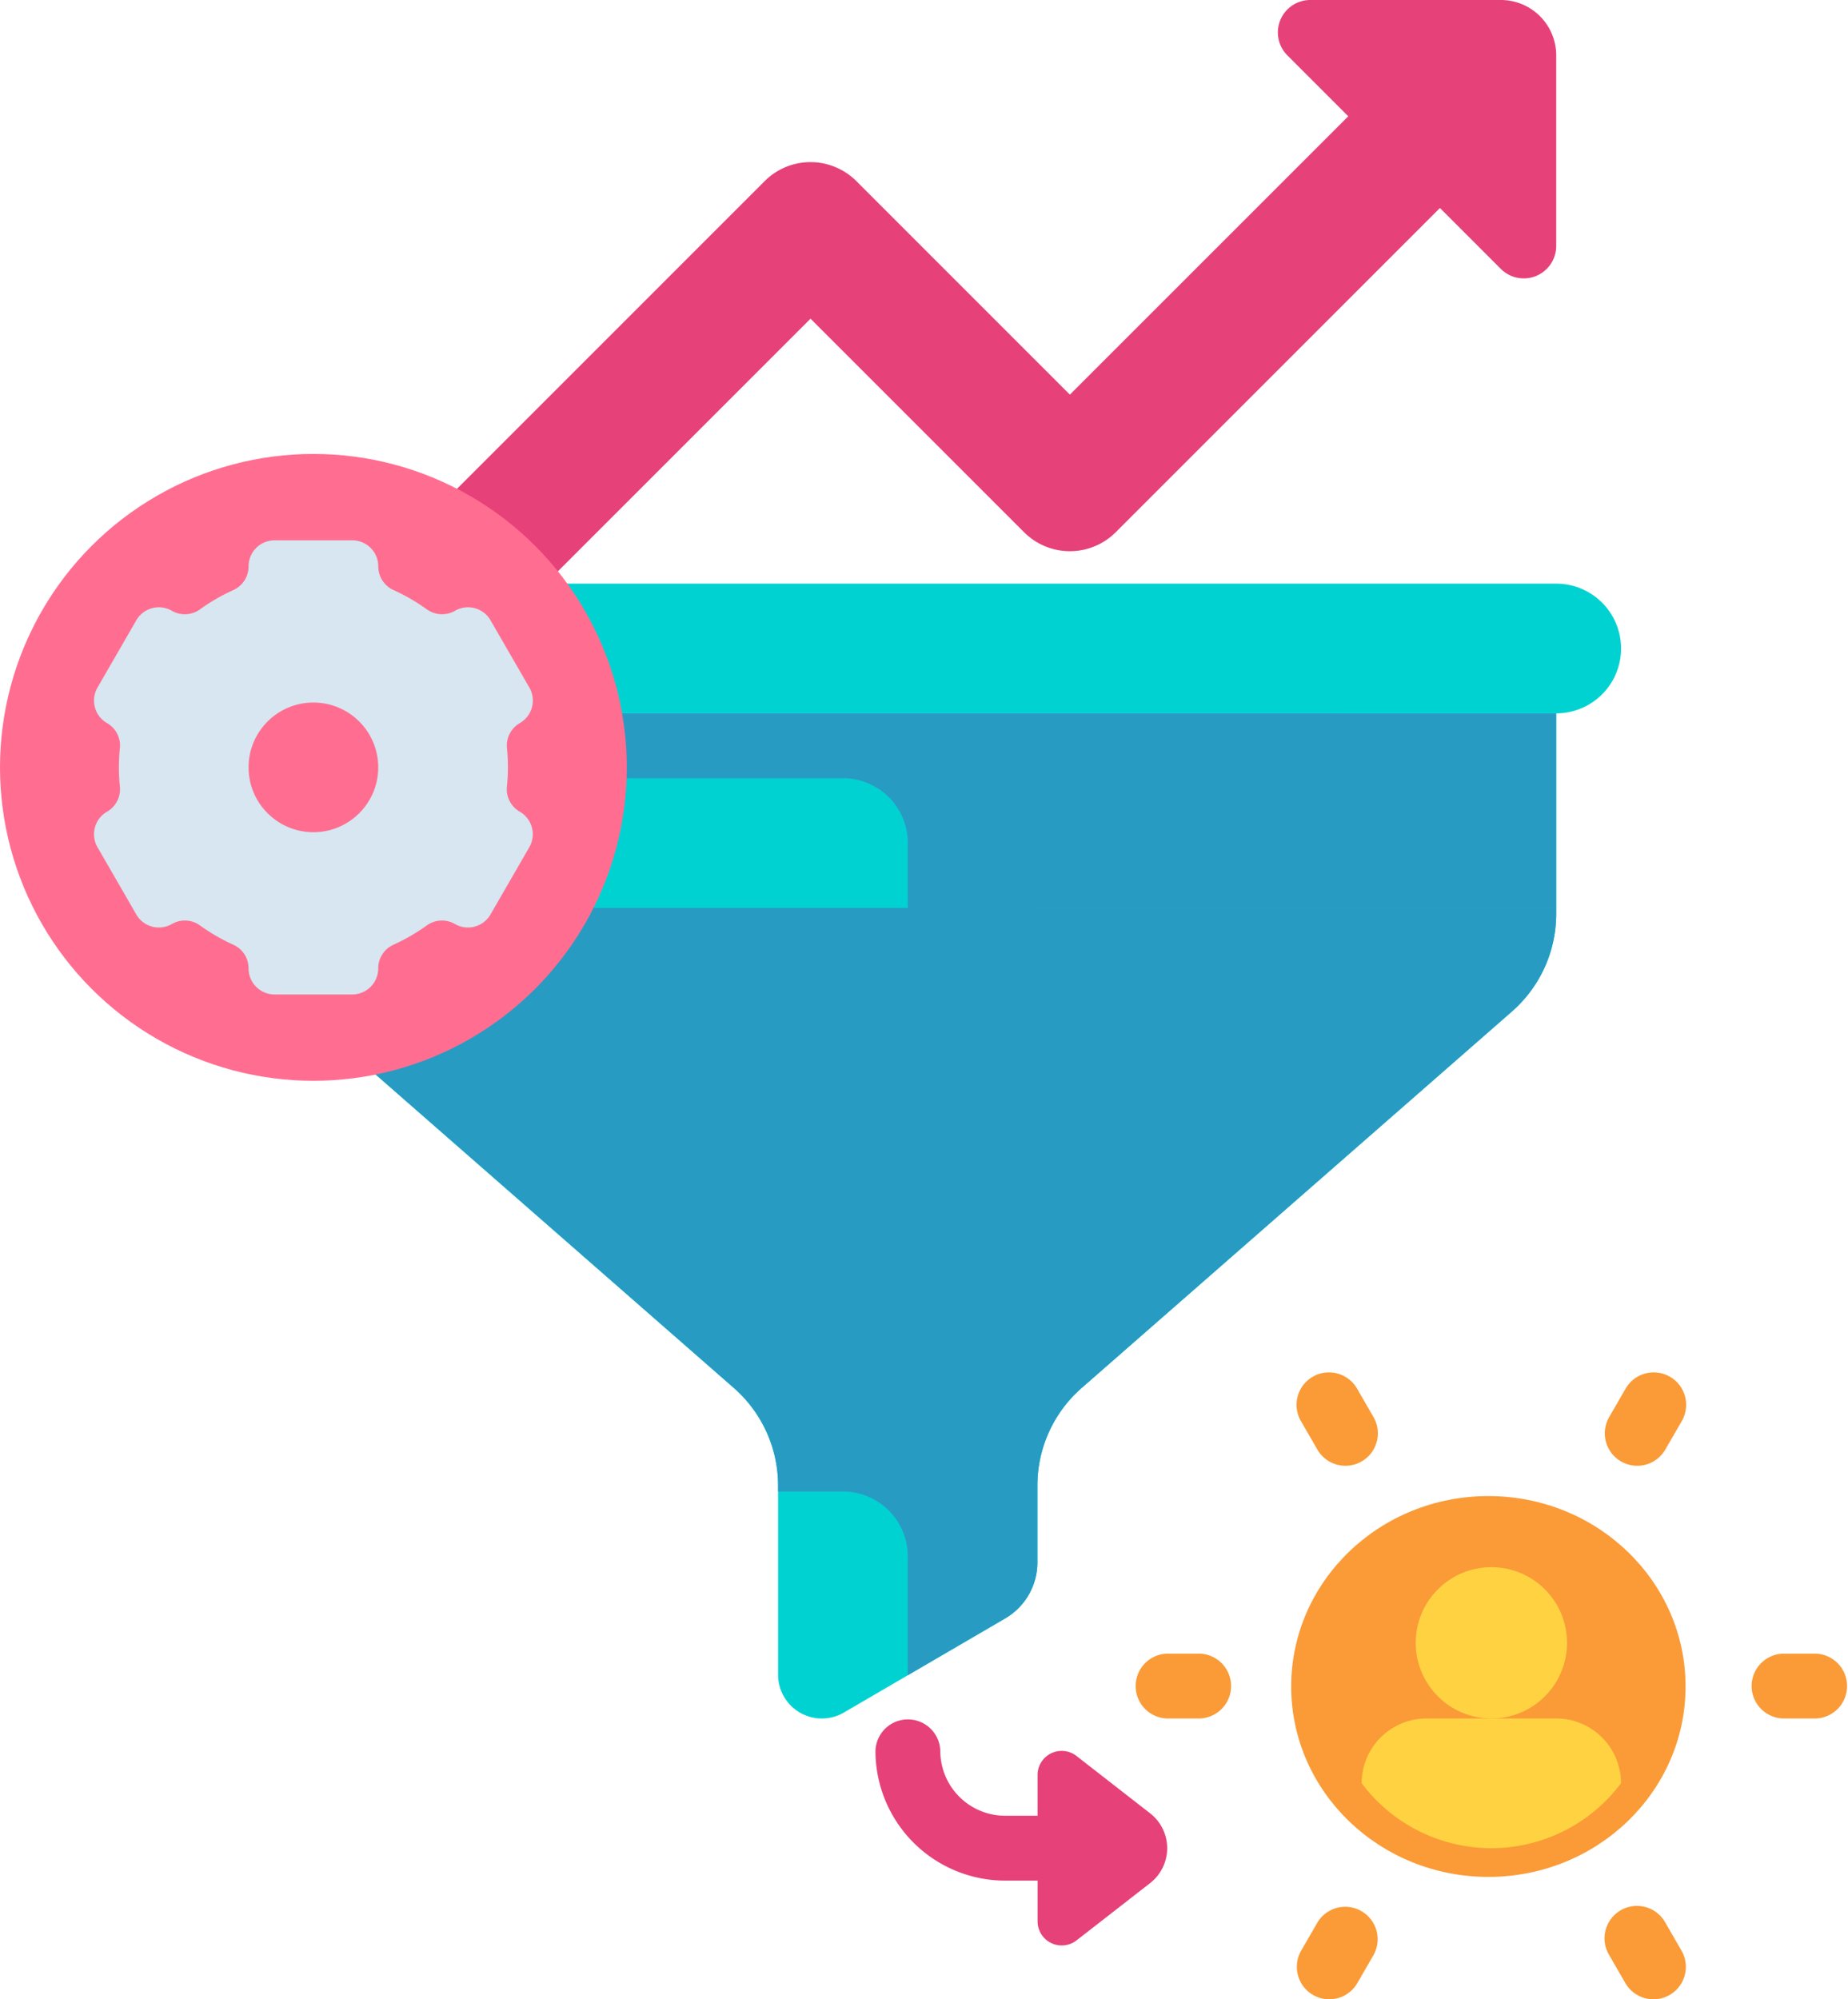
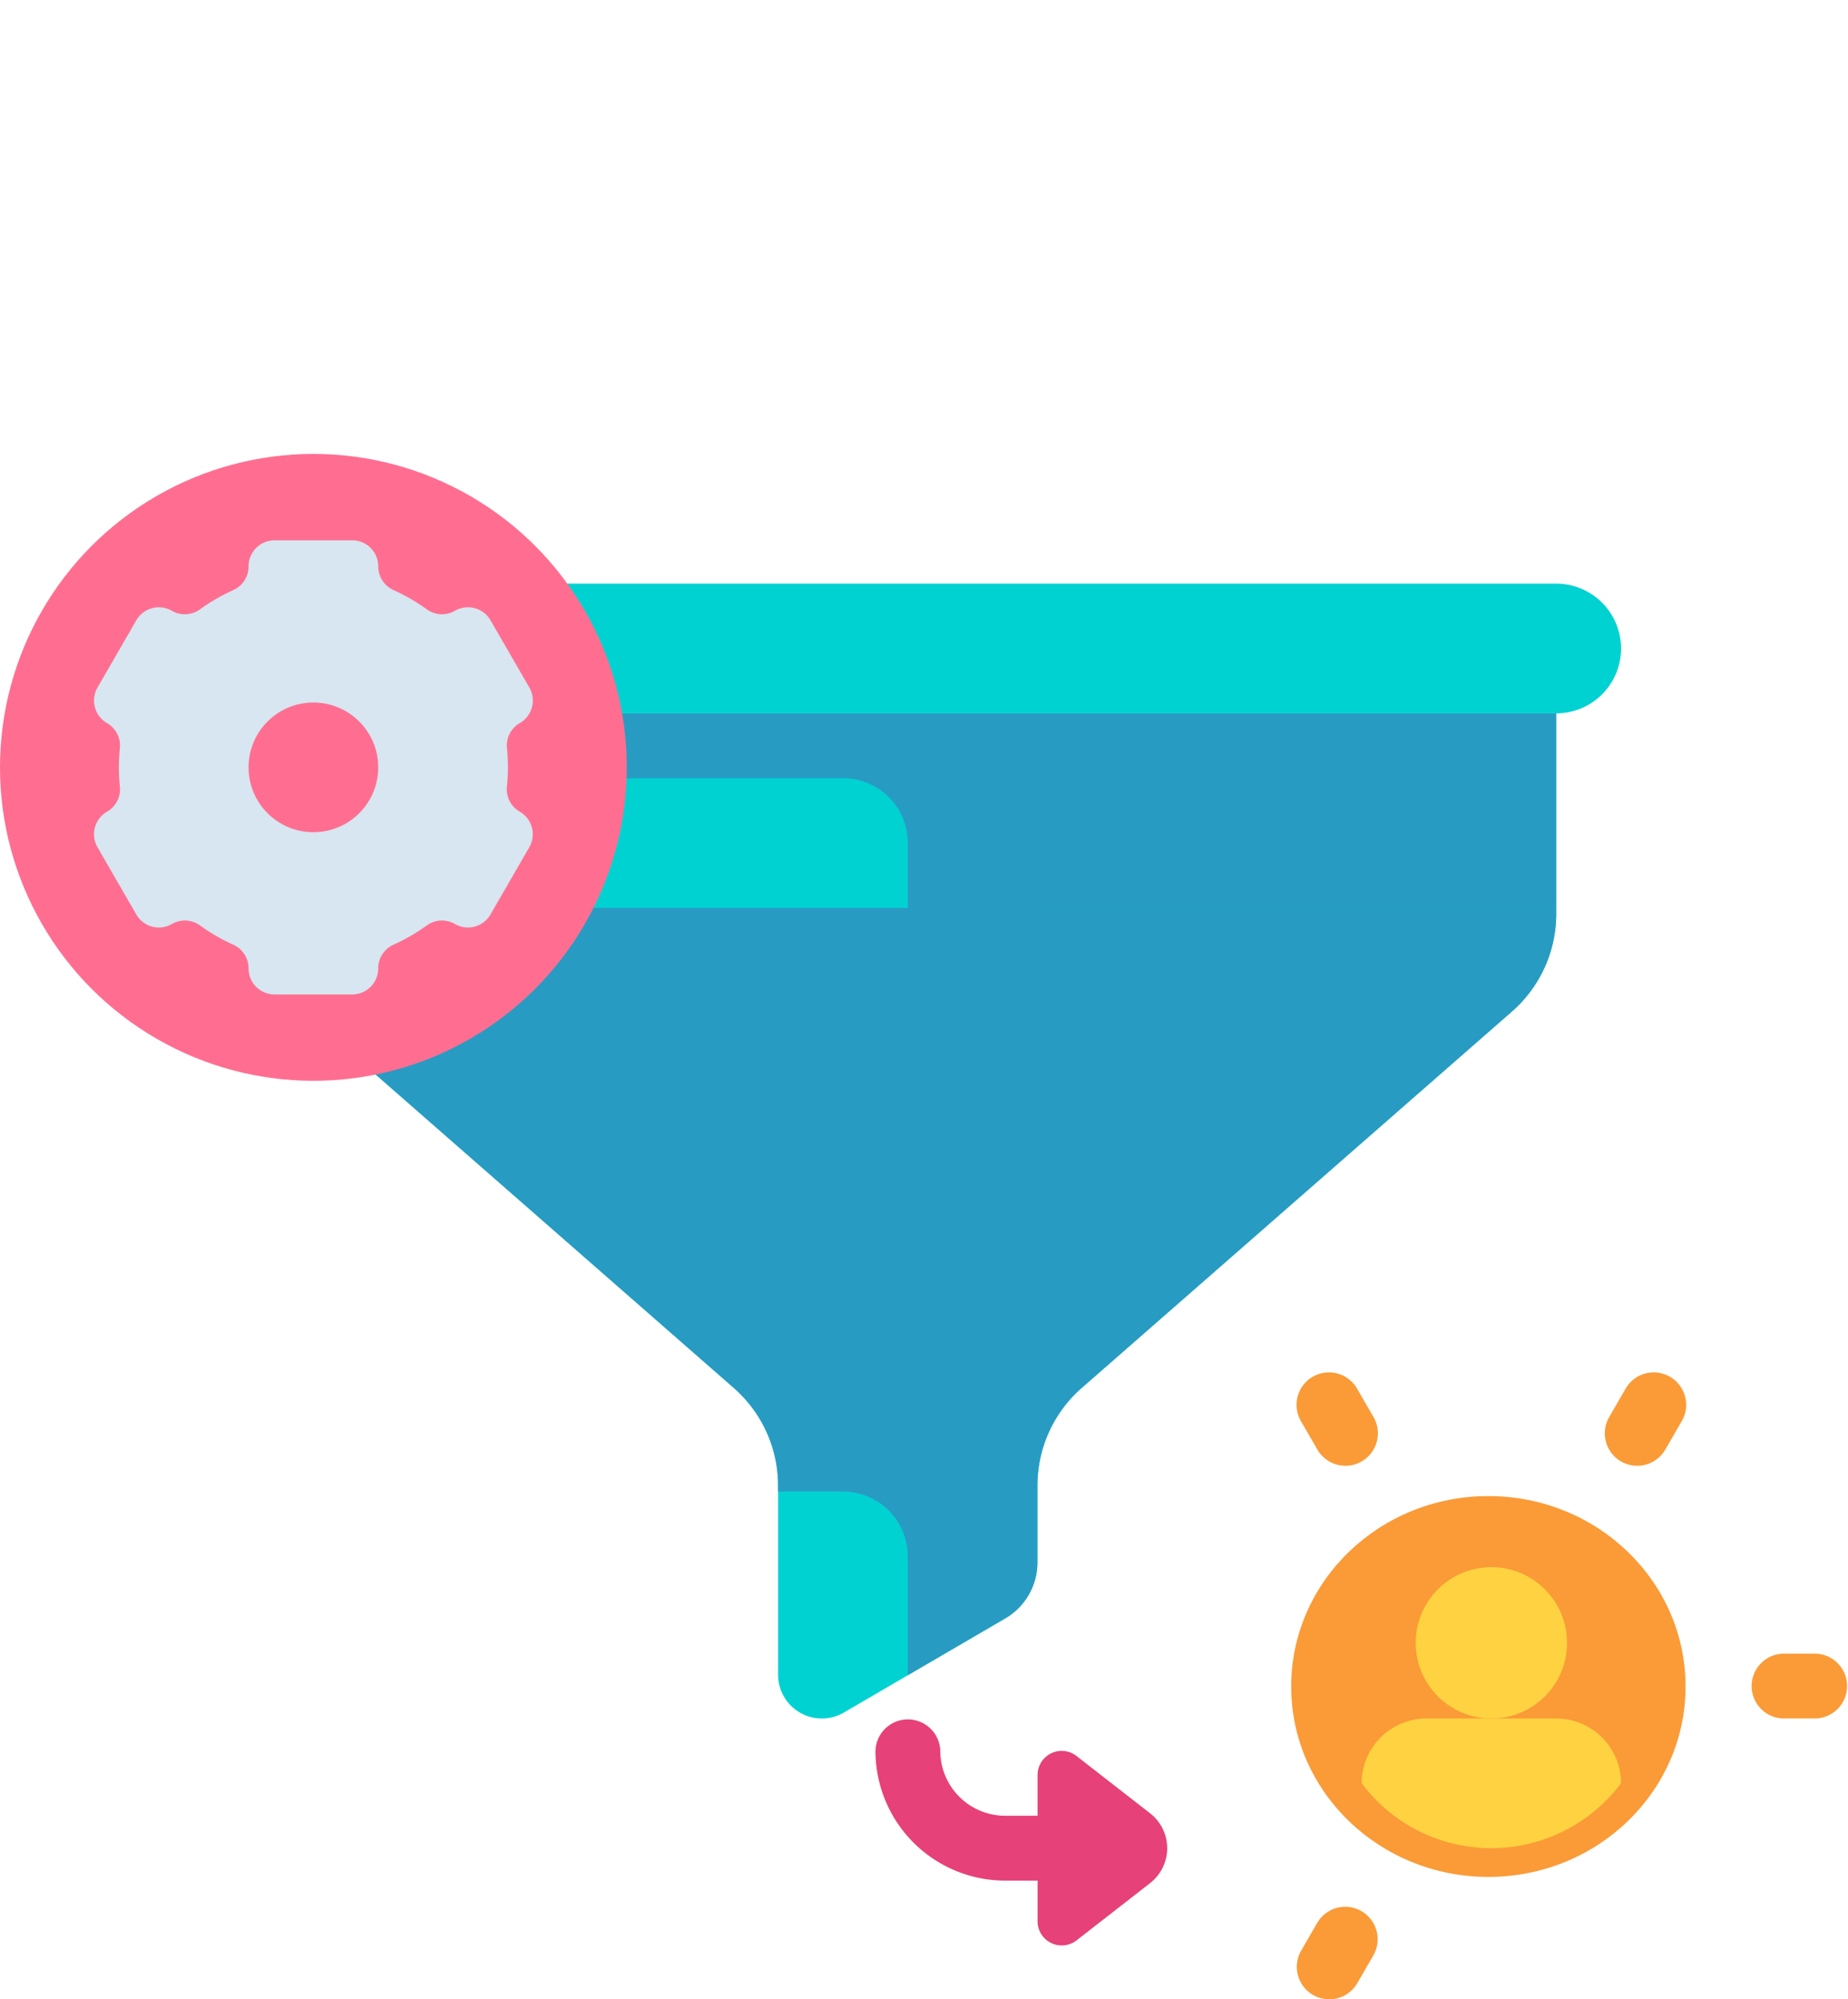
<svg xmlns="http://www.w3.org/2000/svg" width="70.318" height="76.067" viewBox="0 0 70.318 76.067">
  <g id="conversion-rate" transform="translate(-28 -9.358)">
-     <path id="Path_1" data-name="Path 1" d="M147.495,9.975a2.106,2.106,0,0,0-1.489-.617h-7.252a1.234,1.234,0,0,0-.872,2.106l2.318,2.318L129.607,24.373l-8.125-8.124a2.467,2.467,0,0,0-3.489,0L100.722,33.52a2.467,2.467,0,1,0,3.489,3.489l15.527-15.526,8.125,8.124a2.467,2.467,0,0,0,3.489,0l12.336-12.336,2.318,2.318a1.234,1.234,0,0,0,2.106-.872V11.464A2.106,2.106,0,0,0,147.495,9.975Z" transform="translate(-60.897)" fill="#e64178" />
    <path id="Path_2" data-name="Path 2" d="M254.454,436.965l-2.8-2.18a.918.918,0,0,0-1.482.725v1.549h-1.234a2.47,2.47,0,0,1-2.467-2.467,1.234,1.234,0,0,0-2.467,0,4.94,4.94,0,0,0,4.935,4.935h1.234v1.549a.919.919,0,0,0,1.482.725l2.8-2.18a1.682,1.682,0,0,0,0-2.655Z" transform="translate(-182.692 -358.617)" fill="#e64178" />
    <g id="Group_20" data-name="Group 20" transform="translate(35.402 31.564)">
      <g id="Group_16" data-name="Group 16" transform="translate(0 0)">
        <path id="Path_3" data-name="Path 3" d="M127.813,158.293H78.467a2.467,2.467,0,1,1,0-4.935h49.346a2.467,2.467,0,0,1,0,4.935Z" transform="translate(-76 -153.358)" fill="#00d2d2" />
      </g>
      <g id="Group_17" data-name="Group 17" transform="translate(2.467 4.935)">
        <path id="Path_4" data-name="Path 4" d="M92,185.358v7.63a4.935,4.935,0,0,0,1.685,3.714l16.368,14.322a4.935,4.935,0,0,1,1.685,3.714v7.2a1.665,1.665,0,0,0,2.5,1.438l6.142-3.583a2.467,2.467,0,0,0,1.224-2.131v-2.923a4.935,4.935,0,0,1,1.685-3.714L139.661,196.7a4.935,4.935,0,0,0,1.685-3.714v-7.63Z" transform="translate(-92 -185.358)" fill="#00d2d2" />
      </g>
      <g id="Group_18" data-name="Group 18" transform="translate(2.467 12.336)">
        <path id="Path_5" data-name="Path 5" d="M92,233.357v.228a4.935,4.935,0,0,0,1.685,3.714l16.368,14.322a4.935,4.935,0,0,1,1.685,3.714v.228h2.467a2.467,2.467,0,0,1,2.467,2.467v4.523l3.71-2.164a2.467,2.467,0,0,0,1.224-2.131v-2.923a4.934,4.934,0,0,1,1.685-3.714L139.661,237.3a4.935,4.935,0,0,0,1.685-3.714v-.228H92Z" transform="translate(-92 -233.357)" fill="#289bc3" />
      </g>
      <g id="Group_19" data-name="Group 19" transform="translate(2.467 4.935)">
        <path id="Path_6" data-name="Path 6" d="M92,185.358v2.467h22.206a2.467,2.467,0,0,1,2.467,2.467v2.467h24.673v-7.4Z" transform="translate(-92 -185.358)" fill="#289bc3" />
      </g>
    </g>
    <g id="Group_21" data-name="Group 21" transform="translate(77.131 66.279)">
      <ellipse id="Ellipse_7" data-name="Ellipse 7" cx="7.503" cy="7.245" rx="7.503" ry="7.245" transform="translate(0 0)" fill="#fa9b37" />
    </g>
    <g id="Group_22" data-name="Group 22" transform="translate(81.869 68.984)">
      <circle id="Ellipse_8" data-name="Ellipse 8" cx="2.879" cy="2.879" r="2.879" fill="#ffd241" />
    </g>
-     <path id="Path_7" data-name="Path 7" d="M371.4,433.358h-4.935A2.467,2.467,0,0,0,364,435.821a6.162,6.162,0,0,0,9.869,0A2.467,2.467,0,0,0,371.4,433.358Z" transform="translate(-284.188 -358.617)" fill="#ffd241" />
+     <path id="Path_7" data-name="Path 7" d="M371.4,433.358h-4.935A2.467,2.467,0,0,0,364,435.821a6.162,6.162,0,0,0,9.869,0A2.467,2.467,0,0,0,371.4,433.358" transform="translate(-284.188 -358.617)" fill="#ffd241" />
    <g id="Group_23" data-name="Group 23" transform="translate(71.178 72.274)">
-       <path id="Path_8" data-name="Path 8" d="M310.467,419.825h-1.234a1.234,1.234,0,0,1,0-2.467h1.234a1.234,1.234,0,0,1,0,2.467Z" transform="translate(-308 -417.358)" fill="#fa9b37" />
-     </g>
+       </g>
    <g id="Group_24" data-name="Group 24" transform="translate(94.617 72.274)">
      <path id="Path_9" data-name="Path 9" d="M462.467,419.825h-1.234a1.234,1.234,0,0,1,0-2.467h1.234a1.234,1.234,0,0,1,0,2.467Z" transform="translate(-460 -417.358)" fill="#fa9b37" />
    </g>
    <g id="Group_25" data-name="Group 25" transform="translate(89.065 81.889)">
-       <path id="Path_10" data-name="Path 10" d="M425.85,483.248a1.233,1.233,0,0,1-1.07-.617l-.617-1.068a1.234,1.234,0,1,1,2.137-1.234l.617,1.068a1.234,1.234,0,0,1-1.067,1.851Z" transform="translate(-423.999 -479.712)" fill="#fa9b37" />
-     </g>
+       </g>
    <g id="Group_26" data-name="Group 26" transform="translate(77.346 61.59)">
      <path id="Path_11" data-name="Path 11" d="M349.85,351.612a1.233,1.233,0,0,1-1.07-.617l-.617-1.068a1.234,1.234,0,1,1,2.137-1.234l.617,1.068a1.234,1.234,0,0,1-1.067,1.851Z" transform="translate(-347.999 -348.076)" fill="#fa9b37" />
    </g>
    <g id="Group_27" data-name="Group 27" transform="translate(89.065 61.59)">
      <path id="Path_12" data-name="Path 12" d="M425.231,351.611a1.234,1.234,0,0,1-1.067-1.851l.617-1.068a1.234,1.234,0,1,1,2.137,1.234l-.617,1.068A1.233,1.233,0,0,1,425.231,351.611Z" transform="translate(-423.999 -348.075)" fill="#fa9b37" />
    </g>
    <g id="Group_28" data-name="Group 28" transform="translate(77.346 81.889)">
      <path id="Path_13" data-name="Path 13" d="M349.231,483.247a1.234,1.234,0,0,1-1.067-1.851l.617-1.068a1.234,1.234,0,0,1,2.137,1.234l-.617,1.068A1.233,1.233,0,0,1,349.231,483.247Z" transform="translate(-347.999 -479.711)" fill="#fa9b37" />
    </g>
    <g id="Group_32" data-name="Group 32" transform="translate(28 26.629)">
      <g id="Group_29" data-name="Group 29" transform="translate(0 0)">
        <circle id="Ellipse_9" data-name="Ellipse 9" cx="11.925" cy="11.925" r="11.925" fill="#ff6e91" />
      </g>
      <g id="Group_30" data-name="Group 30" transform="translate(3.575 3.29)">
        <path id="Path_14" data-name="Path 14" d="M66.935,151.327a7.3,7.3,0,0,0-.037-.736.984.984,0,0,1,.49-.95h0a.99.99,0,0,0,.362-1.352l-1.477-2.559a.99.99,0,0,0-1.352-.362h0a.985.985,0,0,1-1.067-.051,7.384,7.384,0,0,0-1.277-.739.983.983,0,0,1-.575-.9.99.99,0,0,0-.99-.99H58.056a.99.99,0,0,0-.99.99.983.983,0,0,1-.575.9,7.384,7.384,0,0,0-1.277.739.984.984,0,0,1-1.067.051h0a.99.99,0,0,0-1.352.362l-1.477,2.559a.99.99,0,0,0,.362,1.352h0a.984.984,0,0,1,.49.95,7.275,7.275,0,0,0,0,1.472.984.984,0,0,1-.49.95h0a.99.99,0,0,0-.362,1.352l1.477,2.559a.99.99,0,0,0,1.352.362h0a.985.985,0,0,1,1.067.051,7.384,7.384,0,0,0,1.277.739.983.983,0,0,1,.575.9.99.99,0,0,0,.99.99H61.01a.99.99,0,0,0,.99-.99.983.983,0,0,1,.575-.9,7.383,7.383,0,0,0,1.277-.739.985.985,0,0,1,1.067-.051h0a.99.99,0,0,0,1.352-.362l1.477-2.559a.99.99,0,0,0-.362-1.352h0a.984.984,0,0,1-.49-.95A7.3,7.3,0,0,0,66.935,151.327Z" transform="translate(-51.183 -142.691)" fill="#d7e6f0" />
      </g>
      <g id="Group_31" data-name="Group 31" transform="translate(9.458 9.458)">
        <circle id="Ellipse_10" data-name="Ellipse 10" cx="2.467" cy="2.467" r="2.467" fill="#ff6e91" />
      </g>
    </g>
  </g>
</svg>